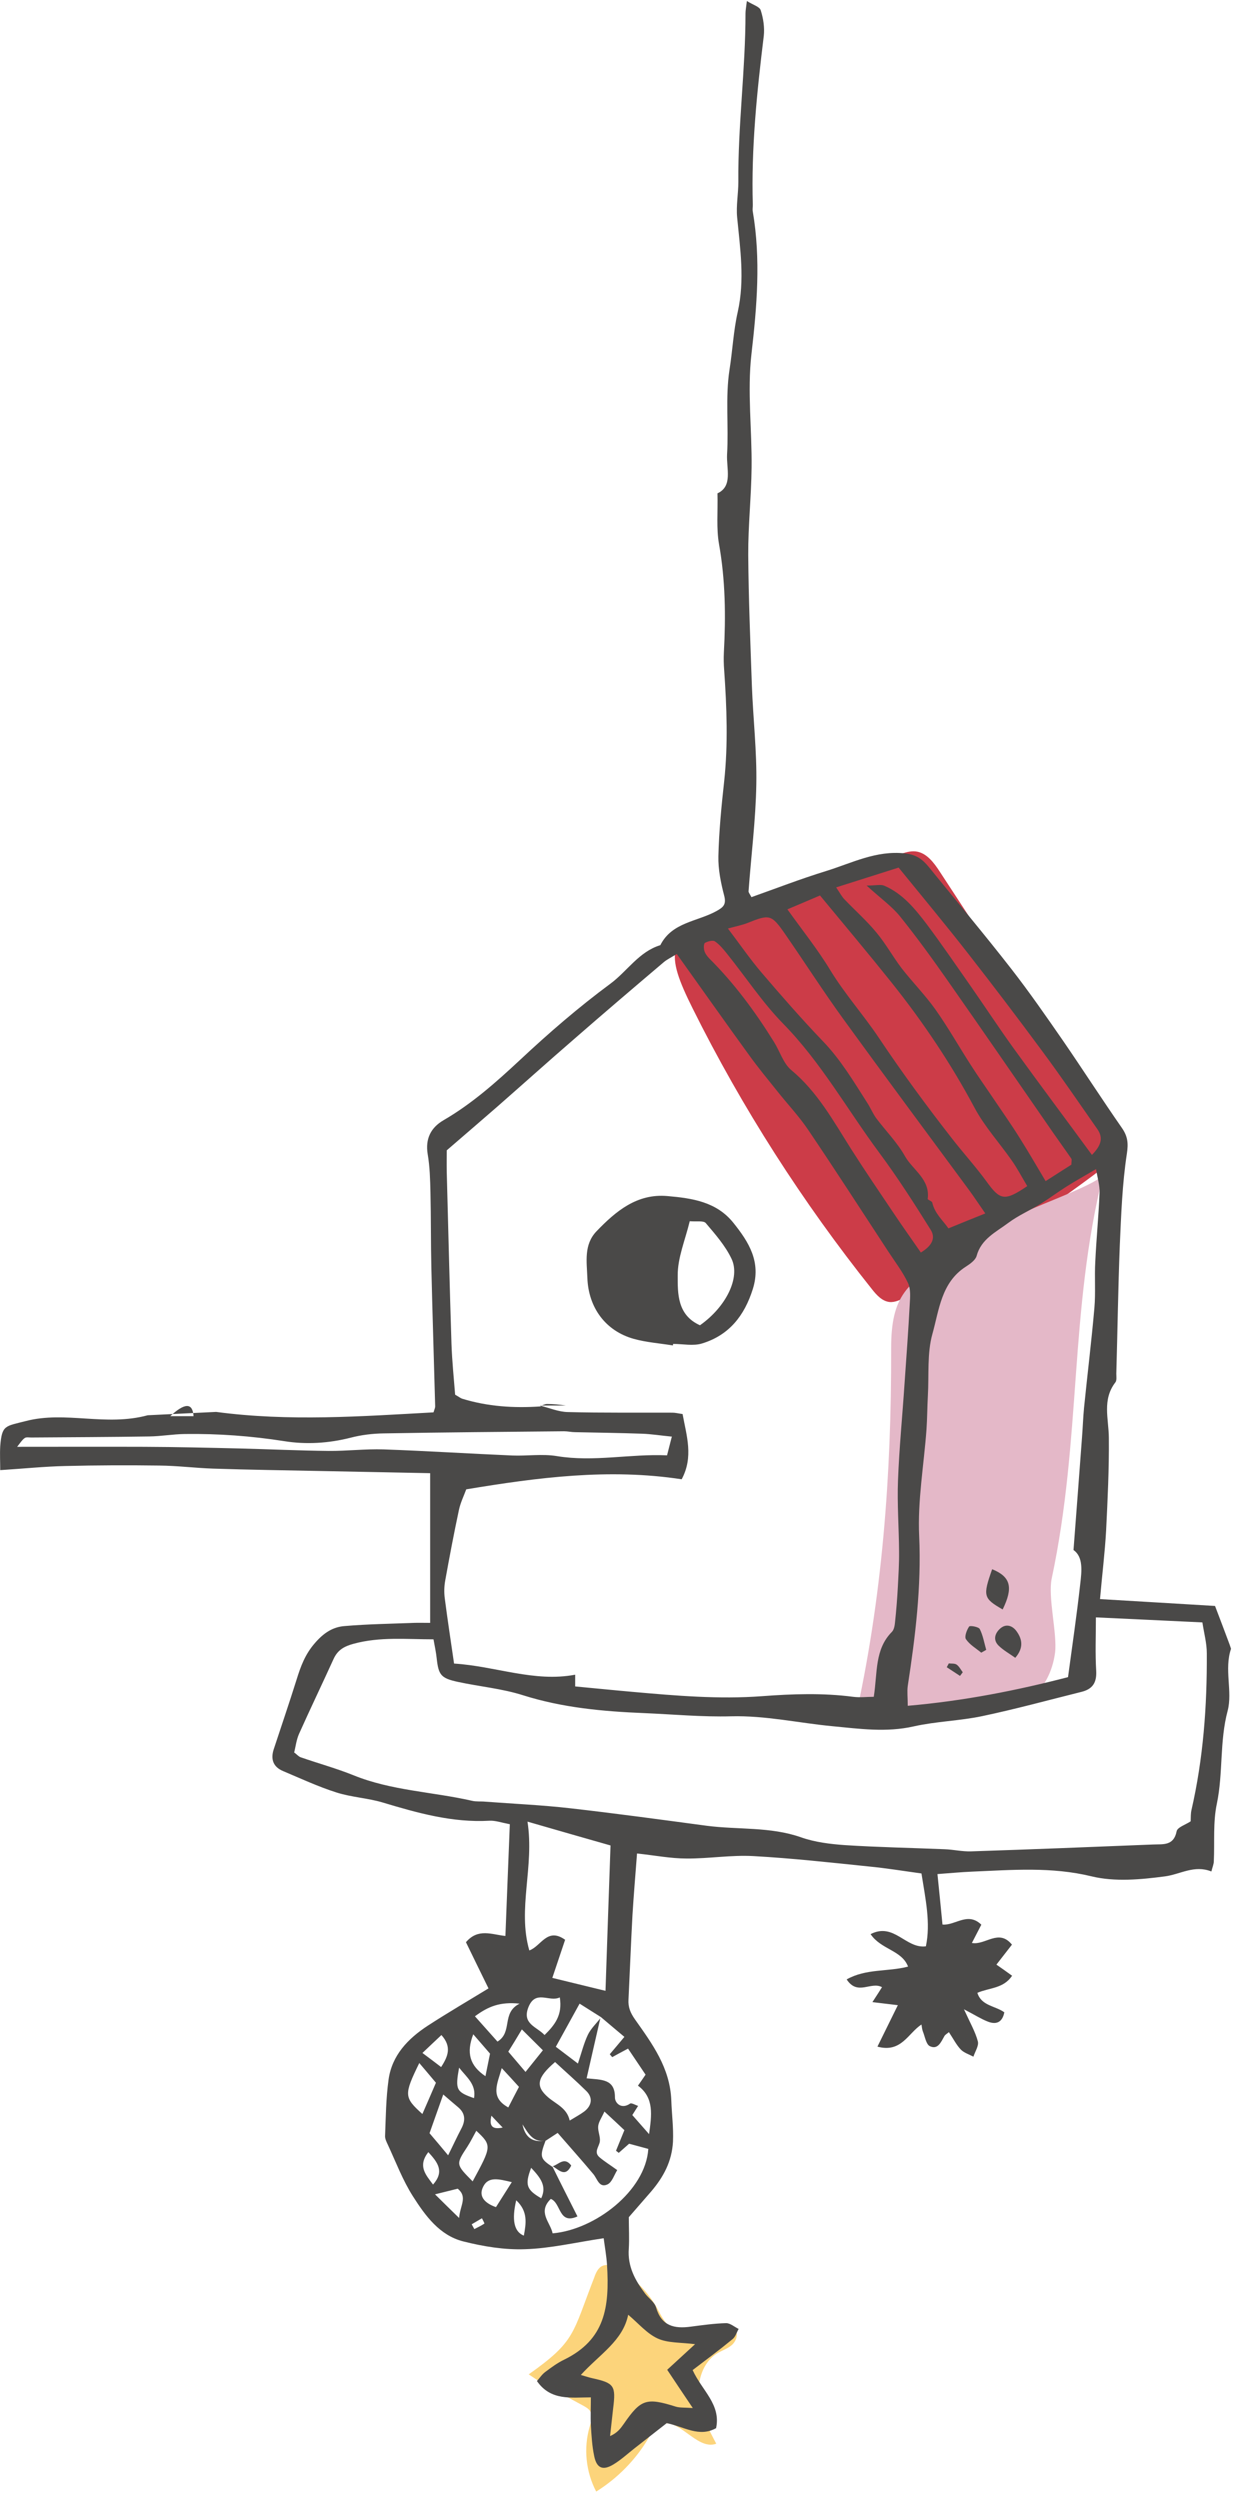
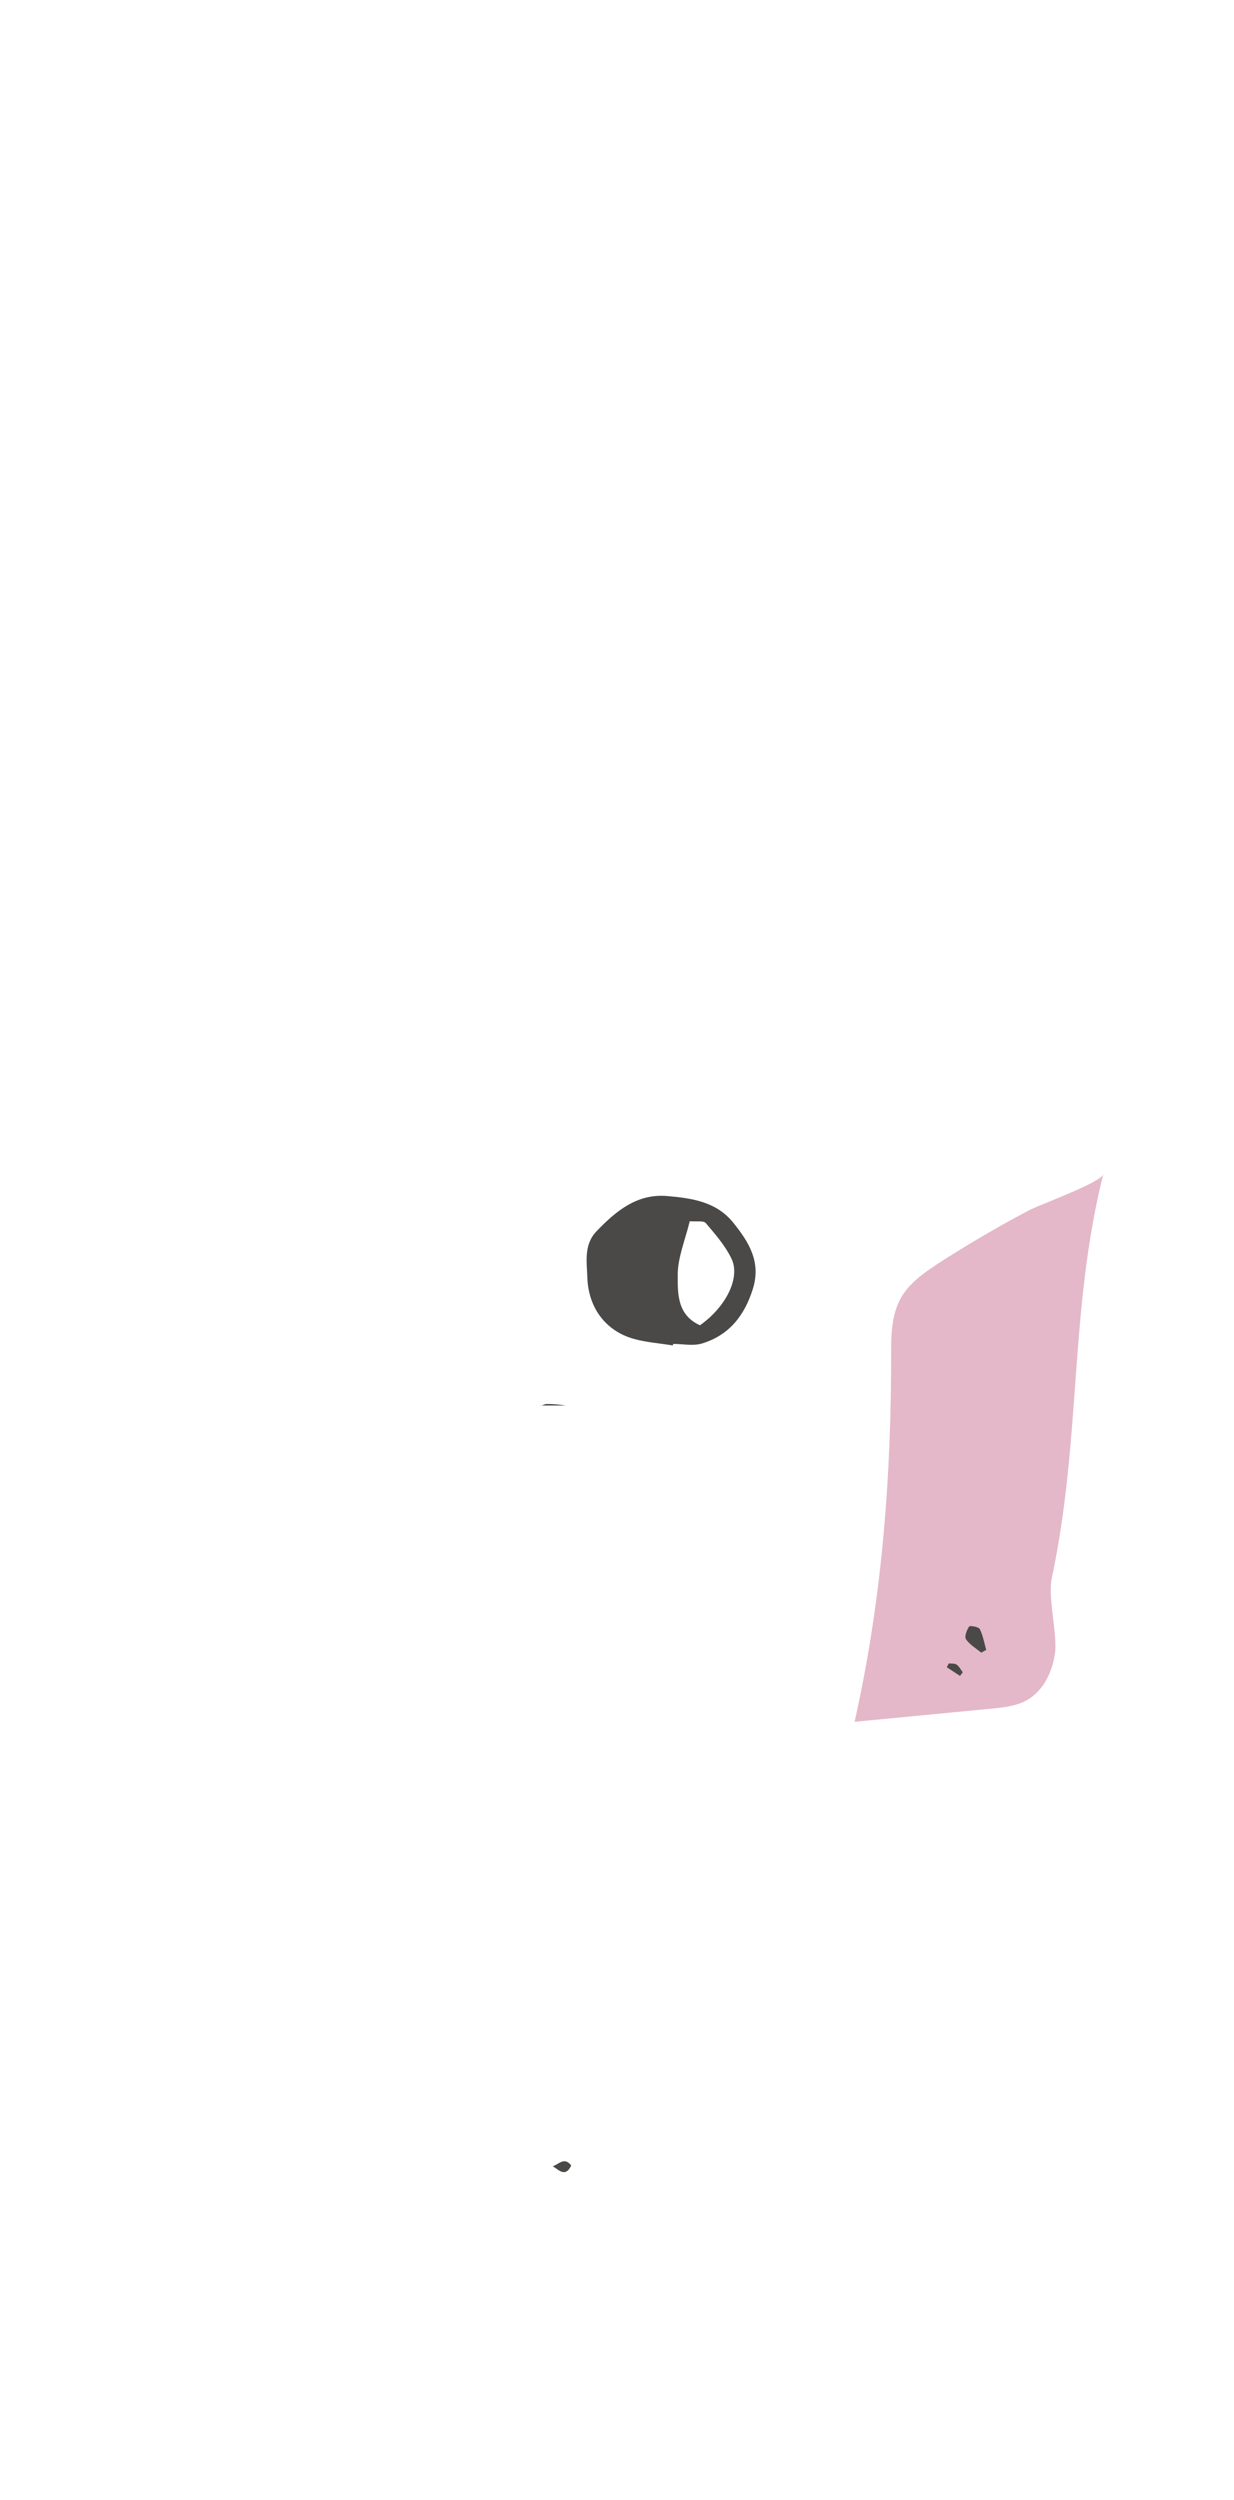
<svg xmlns="http://www.w3.org/2000/svg" version="1.1" viewBox="0 0 81 164" height="164px" width="81px">
  <title>4C3CC1F9-F487-493A-BDEF-696BA03ECBA9</title>
  <g fill-rule="evenodd" fill="none" stroke-width="1" stroke="none" id="Page-1">
    <g fill-rule="nonzero" transform="translate(-1128, -1259)" id="Bababoo-and-Friends.-Home-page-V2">
      <g transform="translate(1128.002, 1259.066)" id="3rd_block_bird_house_">
-         <path fill="#FCD47B" id="Path" d="M39.023,149.28 C39.123,149.03 39.243,148.76 39.473,148.62 C39.833,148.41 40.293,148.59 40.643,148.8 C41.683,149.42 42.553,150.32 43.143,151.38 C43.423,151.89 43.683,152.47 44.213,152.7 C44.523,152.84 44.873,152.83 45.213,152.83 C46.223,152.81 47.243,152.79 48.253,152.77 C48.483,153.06 48.323,153.52 48.043,153.77 C47.763,154.02 47.383,154.13 47.063,154.33 C46.133,154.9 45.763,156.12 45.873,157.2 C45.993,158.29 46.503,159.29 47.013,160.25 C45.713,160.73 44.503,158.38 43.283,159.02 C42.953,159.19 42.763,159.55 42.573,159.87 C41.733,161.3 40.543,162.51 39.133,163.39 C38.453,162.1 38.293,160.54 38.703,159.14 C38.803,158.81 38.923,158.44 38.753,158.14 C38.653,157.96 38.453,157.85 38.273,157.75 C37.073,157.09 35.813,156.47 34.703,155.7 C37.803,153.51 37.553,153.06 39.033,149.27" />
-         <path fill="#CC3C48" id="Path" d="M57.233,84.51 C57.533,84.89 57.893,85.29 58.373,85.35 C58.753,85.39 59.123,85.2 59.463,85.01 C63.733,82.62 67.843,79.95 71.773,77.03 C72.303,76.63 72.873,76.17 73.003,75.52 C73.143,74.84 72.743,74.17 72.363,73.58 C68.833,68.08 65.283,62.6 61.693,57.13 C61.303,56.53 60.813,55.87 60.103,55.79 C59.743,55.75 59.383,55.87 59.033,55.99 C55.213,57.3 51.393,58.6 47.573,59.91 C43.623,61.27 43.673,62.5 45.463,66.09 C48.713,72.62 52.683,78.81 57.233,84.51" />
        <path fill="#E4B8C8" id="Path" d="M56.083,112.89 C59.073,112.6 62.063,112.32 65.053,112.03 C65.863,111.95 66.693,111.87 67.403,111.47 C68.493,110.86 69.093,109.59 69.253,108.35 C69.403,107.11 68.773,104.72 69.033,103.49 C71.003,94.21 70.163,86.03 72.413,76.97 C72.273,77.51 68.183,78.99 67.553,79.33 C65.833,80.23 64.153,81.21 62.513,82.23 C59.523,84.1 58.483,84.89 58.493,88.44 C58.513,96.7 57.913,104.81 56.093,112.89" />
-         <path fill="#4A4948" id="Shape" d="M32.993,139.51 C32.663,139.17 32.463,138.95 32.253,138.73 C32.133,139.28 32.183,139.68 32.993,139.51 Z M30.963,145.86 C31.023,145.96 31.073,146.07 31.133,146.17 C31.353,146.06 31.583,145.95 31.793,145.81 C31.813,145.8 31.693,145.58 31.633,145.46 C31.403,145.59 31.183,145.73 30.953,145.86 M28.423,143.25 C29.193,142.38 28.723,141.79 28.113,141.12 C27.403,142.04 27.943,142.6 28.423,143.25 Z M35.523,144.15 C35.903,143.35 35.483,142.81 34.863,142.15 C34.433,143.28 34.563,143.59 35.523,144.15 Z M31.113,137.58 C31.273,136.67 30.623,136.21 30.133,135.58 C29.873,137.03 29.943,137.17 31.113,137.58 Z M34.383,146.6 C34.533,145.79 34.663,145.01 33.883,144.28 C33.577,145.573 33.743,146.347 34.383,146.6 Z M30.133,145.45 C30.193,144.62 30.713,144.07 30.043,143.52 C29.593,143.63 29.163,143.74 28.553,143.89 C29.103,144.43 29.523,144.85 30.143,145.45 M27.733,134.62 C28.283,135.03 28.613,135.28 28.953,135.54 C29.423,134.82 29.653,134.2 28.973,133.44 C28.563,133.82 28.223,134.15 27.723,134.62 M31.863,136.14 C31.983,135.56 32.073,135.1 32.163,134.66 C31.813,134.25 31.493,133.89 31.063,133.39 C30.593,134.61 30.833,135.45 31.863,136.14 Z M34.063,136.84 C33.703,136.44 33.363,136.07 32.933,135.61 C32.643,136.65 32.143,137.52 33.363,138.19 C33.613,137.7 33.833,137.28 34.063,136.84 Z M31.673,143.48 C31.443,144.04 31.813,144.47 32.553,144.73 C32.883,144.22 33.213,143.68 33.593,143.09 C32.733,142.89 32.003,142.67 31.673,143.48 Z M35.633,134.44 C35.203,134.01 34.793,133.61 34.253,133.07 C33.913,133.64 33.653,134.07 33.363,134.53 C33.763,135 34.103,135.4 34.493,135.86 C34.893,135.36 35.223,134.95 35.633,134.44 Z M27.523,135.27 C26.503,137.36 26.513,137.53 27.723,138.62 C28.013,137.95 28.303,137.3 28.613,136.57 C28.263,136.15 27.913,135.74 27.523,135.28 M32.653,133.87 C33.673,133.24 32.893,131.99 34.103,131.38 C32.833,131.25 32.063,131.55 31.173,132.21 C31.693,132.79 32.183,133.34 32.653,133.87 Z M30.673,140.77 C29.913,141.93 29.913,141.92 31.023,143.04 C32.263,140.75 32.303,140.69 31.263,139.72 C31.073,140.06 30.893,140.43 30.673,140.77 Z M34.673,131.64 C34.263,132.72 35.243,132.9 35.743,133.44 C36.403,132.79 36.933,132.14 36.743,130.97 C36.053,131.31 35.143,130.42 34.673,131.64 Z M30.273,139.59 C30.563,139.05 30.553,138.58 30.063,138.17 C29.783,137.94 29.513,137.7 29.093,137.34 C28.753,138.3 28.473,139.09 28.193,139.88 C28.633,140.39 28.993,140.83 29.413,141.33 C29.743,140.67 29.993,140.12 30.273,139.59 Z M11.173,92.84 L12.703,92.84 C12.643,91.947 12.13,91.95 11.163,92.85 L11.173,92.84 Z M36.423,135.22 C35.253,136.23 35.123,136.79 35.983,137.53 C36.513,137.98 37.213,138.23 37.393,139.05 C37.783,138.81 38.073,138.66 38.343,138.46 C38.853,138.07 38.923,137.55 38.493,137.12 C37.823,136.46 37.123,135.85 36.433,135.21 M38.863,155.95 C40.323,156.27 40.433,156.44 40.243,157.95 C40.173,158.55 40.113,159.15 40.043,159.75 C40.523,159.54 40.733,159.25 40.943,158.95 C42.063,157.33 42.423,157.21 44.363,157.82 C44.633,157.9 44.943,157.87 45.473,157.91 C44.823,156.94 44.313,156.19 43.793,155.4 C44.413,154.83 44.943,154.34 45.623,153.72 C44.663,153.6 43.833,153.65 43.173,153.35 C42.463,153.03 41.913,152.36 41.233,151.79 C40.883,153.5 39.373,154.37 38.123,155.74 C38.503,155.85 38.683,155.91 38.863,155.95 Z M60.433,82.11 C61.083,81.72 61.463,81.22 61.093,80.62 C60.013,78.89 58.913,77.17 57.693,75.53 C55.603,72.71 53.893,69.63 51.403,67.09 C50.043,65.7 48.953,64.04 47.733,62.52 C47.493,62.22 47.233,61.9 46.923,61.69 C46.783,61.6 46.453,61.69 46.273,61.79 C46.183,61.85 46.183,62.15 46.233,62.31 C46.283,62.49 46.413,62.66 46.543,62.8 C48.203,64.45 49.573,66.31 50.803,68.29 C51.193,68.91 51.413,69.7 51.943,70.14 C53.663,71.57 54.703,73.48 55.863,75.31 C56.773,76.74 57.733,78.15 58.683,79.56 C59.243,80.4 59.833,81.22 60.433,82.09 M44.083,94.18 C43.353,94.11 42.743,94.01 42.133,93.99 C40.673,93.94 39.213,93.92 37.753,93.89 C37.513,93.89 37.263,93.83 37.023,93.83 C33.073,93.87 29.123,93.9 25.183,93.97 C24.463,93.98 23.713,94.07 23.023,94.25 C21.573,94.62 20.093,94.71 18.663,94.48 C16.493,94.14 14.323,93.98 12.123,94.01 C11.353,94.02 10.573,94.16 9.803,94.17 C7.213,94.21 4.623,94.22 2.043,94.24 C1.893,94.24 1.713,94.2 1.613,94.28 C1.443,94.4 1.323,94.6 1.123,94.85 C4.033,94.85 6.753,94.84 9.473,94.85 C11.573,94.86 13.683,94.91 15.783,94.96 C17.713,95.01 19.643,95.1 21.573,95.12 C22.773,95.13 23.983,94.98 25.183,95.02 C28.003,95.12 30.813,95.3 33.623,95.42 C34.593,95.46 35.593,95.3 36.553,95.46 C38.983,95.86 41.373,95.3 43.783,95.41 C43.893,94.99 43.973,94.68 44.103,94.16 M40.063,121 C38.273,120.49 36.523,119.99 34.623,119.44 C35.083,122.42 33.953,125.15 34.743,127.89 C35.523,127.61 35.913,126.35 37.093,127.19 C36.803,128.05 36.523,128.89 36.253,129.69 C37.443,129.98 38.513,130.24 39.743,130.54 C39.853,127.4 39.953,124.29 40.073,121 M47.773,60.84 C48.563,61.88 49.233,62.86 50.003,63.76 C51.303,65.28 52.613,66.78 53.993,68.22 C55.173,69.44 56.023,70.87 56.923,72.28 C57.133,72.6 57.283,72.97 57.503,73.28 C58.133,74.12 58.893,74.88 59.403,75.79 C59.923,76.7 61.063,77.3 60.893,78.59 C60.893,78.65 61.173,78.73 61.193,78.83 C61.353,79.55 61.903,80.01 62.253,80.52 C63.083,80.18 63.893,79.85 64.673,79.54 C64.253,78.94 63.943,78.46 63.603,78 C60.853,74.27 58.083,70.55 55.363,66.8 C54.043,64.98 52.833,63.09 51.553,61.24 C50.633,59.91 50.523,59.9 49.053,60.49 C48.693,60.63 48.313,60.7 47.773,60.85 M67.423,77.74 C67.063,77.14 66.773,76.58 66.413,76.07 C65.603,74.91 64.623,73.84 63.963,72.6 C62.413,69.7 60.593,66.99 58.543,64.42 C57.023,62.52 55.453,60.65 53.823,58.68 C53.083,59 52.393,59.29 51.683,59.59 C52.683,60.99 53.683,62.23 54.503,63.59 C55.463,65.16 56.683,66.52 57.693,68.03 C59.203,70.29 60.813,72.48 62.483,74.62 C63.223,75.57 64.033,76.46 64.743,77.43 C65.643,78.68 65.933,78.76 67.423,77.75 M55.433,58.94 C56.133,59.67 56.893,60.34 57.533,61.12 C58.143,61.85 58.613,62.71 59.193,63.47 C59.903,64.38 60.723,65.21 61.393,66.15 C62.223,67.32 62.933,68.58 63.713,69.79 C64.203,70.56 64.733,71.3 65.243,72.06 C65.803,72.89 66.383,73.71 66.913,74.56 C67.493,75.48 68.043,76.43 68.633,77.42 C69.163,77.08 69.773,76.69 70.323,76.34 C70.323,76.14 70.363,76.01 70.323,75.95 C69.933,75.38 69.533,74.83 69.143,74.27 C66.833,70.94 64.543,67.6 62.213,64.28 C61.213,62.85 60.183,61.43 59.083,60.06 C58.543,59.39 57.813,58.88 56.883,58.03 C57.493,58.03 57.813,57.94 58.043,58.04 C59.253,58.56 60.063,59.56 60.833,60.57 C61.813,61.88 62.733,63.23 63.673,64.57 C64.643,65.96 65.573,67.38 66.563,68.75 C68.233,71.06 69.943,73.34 71.673,75.7 C72.283,75.08 72.433,74.58 72.023,74 C70.823,72.29 69.643,70.55 68.393,68.87 C66.813,66.73 65.193,64.6 63.553,62.5 C62.063,60.59 60.503,58.72 58.983,56.85 C57.623,57.28 56.323,57.69 54.883,58.15 C55.153,58.55 55.263,58.77 55.433,58.94 Z M71.023,94.2 C71.073,93.57 71.093,92.93 71.153,92.3 C71.373,90.12 71.643,87.93 71.833,85.75 C71.923,84.73 71.833,83.71 71.893,82.69 C71.963,81.19 72.113,79.69 72.173,78.19 C72.193,77.72 72.043,77.24 71.943,76.63 C71.143,77.1 70.553,77.43 69.983,77.79 C69.413,78.15 68.883,78.55 68.323,78.9 C67.613,79.33 66.843,79.67 66.183,80.16 C65.383,80.76 64.403,81.21 64.103,82.33 C64.023,82.61 63.663,82.86 63.383,83.04 C61.783,84.07 61.643,85.87 61.203,87.44 C60.843,88.72 60.983,90.15 60.903,91.51 C60.863,92.24 60.863,92.98 60.813,93.71 C60.643,96.04 60.223,98.39 60.333,100.71 C60.483,104.04 60.083,107.28 59.583,110.54 C59.533,110.91 59.583,111.29 59.583,111.84 C63.293,111.52 66.793,110.82 70.103,109.96 C70.393,107.81 70.683,105.84 70.903,103.86 C71.003,103 71.113,102.08 70.463,101.62 C70.663,99.02 70.843,96.61 71.023,94.2 Z M19.323,114.91 C19.513,115.06 19.613,115.18 19.743,115.22 C20.893,115.62 22.063,115.94 23.183,116.39 C25.683,117.41 28.383,117.48 30.973,118.07 C31.253,118.14 31.563,118.1 31.853,118.13 C33.703,118.27 35.563,118.35 37.403,118.56 C40.403,118.9 43.393,119.31 46.383,119.71 C48.443,119.98 50.563,119.76 52.583,120.47 C53.493,120.79 54.483,120.91 55.453,120.98 C57.633,121.12 59.823,121.16 62.003,121.25 C62.583,121.27 63.163,121.41 63.743,121.39 C67.723,121.26 71.703,121.1 75.683,120.94 C76.323,120.91 77.043,121.05 77.233,120.07 C77.283,119.81 77.823,119.64 78.153,119.42 C78.163,119.17 78.153,118.92 78.203,118.69 C78.983,115.3 79.233,111.85 79.213,108.39 C79.213,107.74 79.033,107.09 78.923,106.37 C76.563,106.26 74.353,106.15 71.933,106.04 C71.933,107.24 71.883,108.4 71.953,109.55 C71.993,110.33 71.713,110.75 70.973,110.93 C68.803,111.47 66.653,112.06 64.463,112.52 C62.993,112.83 61.453,112.86 59.983,113.19 C58.183,113.6 56.423,113.35 54.643,113.18 C52.423,112.97 50.243,112.47 47.983,112.53 C46.083,112.58 44.173,112.4 42.273,112.32 C39.583,112.21 36.933,111.97 34.333,111.15 C32.953,110.71 31.473,110.58 30.043,110.27 C28.933,110.03 28.783,109.81 28.663,108.73 C28.623,108.35 28.543,107.97 28.453,107.48 C26.663,107.48 24.943,107.3 23.213,107.77 C22.583,107.94 22.163,108.18 21.893,108.77 C21.143,110.42 20.363,112.04 19.623,113.69 C19.453,114.08 19.403,114.52 19.303,114.93 M35.493,92.18 L35.463,92.15 C36.063,92.3 36.663,92.56 37.273,92.57 C39.563,92.63 41.853,92.6 44.143,92.61 C44.323,92.61 44.513,92.66 44.803,92.7 C45.063,94.13 45.533,95.51 44.743,96.98 C39.963,96.25 35.303,96.86 30.603,97.64 C30.443,98.07 30.223,98.52 30.123,98.99 C29.793,100.53 29.503,102.07 29.223,103.62 C29.153,104 29.143,104.41 29.193,104.79 C29.373,106.18 29.583,107.56 29.803,109.07 C32.533,109.24 35.063,110.31 37.753,109.8 L37.753,110.57 C39.043,110.69 40.303,110.82 41.563,110.93 C44.373,111.18 47.193,111.42 50.013,111.21 C52.013,111.06 54.003,110.99 55.993,111.25 C56.453,111.31 56.913,111.25 57.353,111.25 C57.603,109.65 57.403,108.14 58.543,106.99 C58.693,106.84 58.733,106.54 58.753,106.31 C58.833,105.55 58.893,104.79 58.933,104.04 C58.973,103.26 59.023,102.49 59.013,101.71 C59.003,100.15 58.883,98.6 58.943,97.05 C59.023,94.93 59.233,92.81 59.373,90.69 C59.493,88.96 59.623,87.23 59.713,85.5 C59.743,85.03 59.783,84.5 59.603,84.11 C59.253,83.37 58.743,82.71 58.293,82.02 C56.553,79.37 54.843,76.71 53.063,74.08 C52.453,73.17 51.683,72.36 51.003,71.5 C50.393,70.74 49.773,69.99 49.203,69.2 C47.603,67 46.033,64.77 44.423,62.52 C44.033,62.76 43.773,62.88 43.563,63.06 C41.593,64.73 39.633,66.4 37.683,68.1 C35.983,69.57 34.313,71.07 32.623,72.55 C31.603,73.44 30.573,74.32 29.323,75.4 C29.323,75.67 29.313,76.25 29.323,76.83 C29.423,80.58 29.513,84.34 29.633,88.09 C29.673,89.25 29.793,90.4 29.873,91.43 C30.153,91.59 30.233,91.66 30.323,91.69 C32.013,92.21 33.733,92.32 35.483,92.2 M35.813,140.36 C34.983,140.52 34.663,139.87 34.293,139.3 C34.467,140.167 34.973,140.52 35.813,140.36 C35.413,141.42 35.443,141.55 36.263,142.09 L36.263,142.07 C36.793,143.15 37.343,144.23 37.903,145.34 C36.653,145.9 36.843,144.46 36.153,144.19 C35.263,145.06 36.123,145.72 36.273,146.45 C39.053,146.21 42.373,143.67 42.553,140.91 C42.113,140.79 41.663,140.67 41.293,140.57 C41.023,140.81 40.813,140.99 40.613,141.17 L40.433,141.03 C40.603,140.6 40.783,140.18 40.983,139.68 C40.573,139.29 40.193,138.94 39.673,138.46 C39.493,138.86 39.293,139.13 39.263,139.42 C39.233,139.75 39.413,140.1 39.373,140.42 C39.323,140.78 38.943,141.12 39.363,141.47 C39.683,141.74 40.043,141.96 40.513,142.3 C40.313,142.62 40.173,143.1 39.873,143.24 C39.323,143.49 39.213,142.88 38.943,142.56 C38.173,141.64 37.373,140.75 36.603,139.86 C36.253,140.09 36.043,140.23 35.823,140.37 M39.453,132.27 C38.993,131.98 38.523,131.68 38.043,131.38 C37.473,132.42 36.993,133.29 36.483,134.21 C36.963,134.57 37.373,134.89 37.933,135.31 C38.173,134.59 38.323,133.98 38.583,133.43 C38.773,133.03 39.123,132.7 39.403,132.34 C39.113,133.62 38.813,134.9 38.503,136.28 C39.473,136.38 40.373,136.3 40.363,137.54 C40.363,137.89 40.773,138.34 41.353,137.94 C41.443,137.87 41.703,138.03 41.883,138.09 C41.763,138.28 41.643,138.47 41.503,138.69 C41.843,139.08 42.223,139.51 42.603,139.94 C42.773,138.71 42.953,137.56 41.873,136.76 C42.033,136.53 42.193,136.31 42.373,136.04 C41.983,135.46 41.613,134.91 41.223,134.33 C40.793,134.56 40.483,134.72 40.183,134.89 L40.023,134.7 C40.303,134.37 40.583,134.04 40.983,133.56 C40.453,133.12 39.963,132.7 39.463,132.28 M14.183,92.56 C18.973,93.2 23.723,92.85 28.453,92.59 C28.513,92.39 28.563,92.3 28.563,92.2 C28.483,89.17 28.383,86.14 28.313,83.11 C28.273,81.46 28.293,79.81 28.253,78.15 C28.233,77.32 28.213,76.48 28.073,75.66 C27.903,74.64 28.283,73.91 29.103,73.43 C30.983,72.34 32.563,70.93 34.143,69.46 C36.023,67.7 37.993,66 40.063,64.47 C41.173,63.65 41.933,62.37 43.343,61.94 C44.103,60.43 45.773,60.4 47.033,59.7 C47.483,59.45 47.683,59.27 47.533,58.69 C47.313,57.85 47.133,56.96 47.153,56.1 C47.193,54.46 47.353,52.82 47.533,51.19 C47.793,48.76 47.703,46.33 47.533,43.9 C47.503,43.52 47.493,43.13 47.513,42.74 C47.643,40.35 47.613,37.98 47.193,35.62 C47.013,34.6 47.123,33.53 47.093,32.3 C48.113,31.83 47.673,30.68 47.723,29.74 C47.833,27.89 47.603,26.01 47.883,24.19 C48.083,22.93 48.143,21.63 48.423,20.4 C48.893,18.3 48.583,16.25 48.383,14.18 C48.313,13.42 48.463,12.64 48.463,11.87 C48.433,8.17 48.933,4.5 48.933,0.8 C48.933,0.62 48.973,0.43 49.023,0 C49.413,0.25 49.863,0.37 49.933,0.61 C50.103,1.14 50.193,1.74 50.133,2.29 C49.683,5.97 49.303,9.66 49.413,13.38 C49.413,13.53 49.383,13.68 49.413,13.82 C49.943,16.94 49.683,20.04 49.323,23.17 C49.043,25.62 49.363,28.13 49.333,30.61 C49.313,32.52 49.103,34.42 49.113,36.33 C49.133,39.2 49.253,42.07 49.353,44.94 C49.433,47.09 49.683,49.24 49.643,51.38 C49.603,53.73 49.303,56.07 49.133,58.41 C49.133,58.49 49.213,58.58 49.323,58.79 C50.933,58.22 52.553,57.59 54.213,57.08 C55.903,56.56 57.503,55.71 59.403,55.92 C60.143,56 60.553,56.31 60.963,56.81 C62.773,59.04 64.623,61.24 66.383,63.5 C67.573,65.03 68.683,66.63 69.783,68.22 C71.083,70.11 72.323,72.04 73.633,73.92 C74.023,74.48 74.073,74.93 73.963,75.64 C73.663,77.61 73.593,79.61 73.503,81.6 C73.393,84.41 73.353,87.23 73.273,90.05 C73.273,90.24 73.313,90.49 73.213,90.62 C72.333,91.76 72.773,93.01 72.783,94.25 C72.803,96.28 72.703,98.32 72.603,100.35 C72.523,101.79 72.343,103.23 72.203,104.84 C74.833,105 77.333,105.14 79.753,105.29 C80.103,106.21 80.413,107.02 80.713,107.83 L80.803,108.1 C80.343,109.45 80.913,110.9 80.583,112.16 C80.043,114.18 80.293,116.24 79.873,118.26 C79.613,119.48 79.733,120.78 79.673,122.04 C79.673,122.22 79.593,122.4 79.513,122.71 C78.393,122.26 77.463,122.9 76.473,123.03 C74.883,123.24 73.183,123.4 71.653,123.03 C69.023,122.39 66.423,122.61 63.803,122.72 C63.083,122.75 62.363,122.82 61.533,122.88 C61.643,123.96 61.753,125.05 61.863,126.19 C62.703,126.27 63.513,125.33 64.413,126.2 C64.213,126.58 64.013,126.98 63.793,127.4 C64.683,127.56 65.553,126.44 66.423,127.51 C66.073,127.96 65.753,128.37 65.403,128.82 C65.733,129.05 66.053,129.27 66.433,129.55 C65.863,130.4 64.943,130.33 64.153,130.67 C64.413,131.53 65.333,131.52 65.923,131.95 C65.783,132.65 65.353,132.76 64.843,132.56 C64.403,132.39 64.003,132.13 63.273,131.75 C63.693,132.67 64.023,133.24 64.183,133.85 C64.263,134.14 64.003,134.52 63.893,134.86 C63.613,134.71 63.283,134.61 63.073,134.4 C62.773,134.09 62.573,133.68 62.283,133.25 C62.153,133.36 62.033,133.42 61.983,133.52 C61.763,133.91 61.553,134.42 61.033,134.17 C60.783,134.05 60.713,133.54 60.573,133.2 C60.523,133.07 60.513,132.92 60.483,132.75 C59.613,133.31 59.163,134.63 57.593,134.2 C58.063,133.25 58.483,132.39 58.933,131.48 C58.473,131.43 57.963,131.36 57.263,131.28 C57.573,130.8 57.733,130.56 57.893,130.3 C57.163,129.9 56.293,130.89 55.573,129.79 C56.853,129.07 58.263,129.3 59.603,128.95 C59.193,127.87 57.833,127.84 57.143,126.82 C58.683,126.03 59.443,127.79 60.773,127.62 C61.093,126.09 60.753,124.55 60.483,122.84 C59.313,122.68 58.163,122.49 57.013,122.38 C54.493,122.12 51.973,121.84 49.443,121.7 C47.993,121.62 46.523,121.87 45.073,121.86 C44.013,121.86 42.963,121.65 41.813,121.53 C41.703,122.97 41.593,124.27 41.513,125.58 C41.413,127.42 41.343,129.27 41.253,131.11 C41.223,131.61 41.373,131.98 41.683,132.42 C42.813,134.02 43.983,135.59 44.063,137.73 C44.093,138.63 44.213,139.51 44.173,140.43 C44.103,141.74 43.543,142.76 42.743,143.7 C42.233,144.29 41.723,144.87 41.273,145.39 C41.273,146.12 41.313,146.79 41.273,147.45 C41.183,148.61 41.683,149.53 42.343,150.4 C42.573,150.71 42.963,150.96 43.063,151.31 C43.413,152.53 44.263,152.72 45.343,152.57 C46.113,152.47 46.893,152.36 47.663,152.34 C47.933,152.34 48.213,152.59 48.483,152.72 C48.353,152.95 48.273,153.24 48.083,153.39 C47.233,154.09 46.343,154.75 45.463,155.42 C46.073,156.76 47.333,157.67 47.003,159.23 C45.883,159.85 44.913,159.14 43.763,158.9 C43.113,159.41 42.383,159.98 41.663,160.54 C41.203,160.9 40.763,161.31 40.263,161.61 C39.573,162.03 39.163,161.86 39.003,161.07 C38.863,160.41 38.823,159.72 38.783,159.04 C38.753,158.46 38.783,157.88 38.783,157.21 C37.483,157.21 36.153,157.45 35.243,156.14 C35.413,155.95 35.573,155.7 35.793,155.54 C36.183,155.25 36.583,154.95 37.023,154.74 C39.723,153.42 40.013,151.29 39.843,148.52 C39.803,147.91 39.693,147.31 39.623,146.77 C37.793,147.04 36.133,147.44 34.463,147.49 C33.113,147.54 31.723,147.31 30.413,146.98 C28.853,146.59 27.913,145.29 27.103,144.02 C26.433,142.97 25.983,141.77 25.453,140.63 C25.373,140.46 25.273,140.26 25.273,140.08 C25.323,138.84 25.333,137.59 25.503,136.37 C25.723,134.77 26.773,133.68 28.073,132.83 C29.413,131.96 30.803,131.15 32.063,130.38 C31.573,129.39 31.073,128.35 30.583,127.35 C31.383,126.41 32.283,126.85 33.173,126.94 C33.273,124.45 33.363,122.03 33.463,119.61 C32.893,119.5 32.503,119.36 32.133,119.38 C29.693,119.52 27.403,118.87 25.103,118.18 C24.123,117.89 23.073,117.84 22.093,117.53 C20.893,117.15 19.733,116.61 18.573,116.12 C17.933,115.85 17.753,115.35 17.963,114.7 C18.463,113.18 18.983,111.66 19.463,110.13 C19.733,109.26 20.023,108.46 20.673,107.72 C21.243,107.06 21.843,106.67 22.613,106.61 C24.123,106.48 25.643,106.46 27.153,106.4 C27.493,106.39 27.823,106.4 28.233,106.4 L28.233,96.58 C25.903,96.53 23.523,96.49 21.143,96.44 C18.753,96.39 16.363,96.36 13.973,96.28 C12.803,96.24 11.633,96.09 10.453,96.08 C8.393,96.05 6.333,96.06 4.283,96.11 C2.923,96.14 1.563,96.28 0.013,96.38 C0.013,95.85 -0.017,95.33 0.013,94.81 C0.123,93.41 0.333,93.51 1.693,93.16 C4.303,92.48 6.923,93.53 9.693,92.78" />
        <path fill="#4A4948" id="Shape" d="M45.953,86.87 C47.653,85.67 48.613,83.75 48.013,82.51 C47.603,81.65 46.943,80.9 46.323,80.17 C46.173,80 45.713,80.09 45.273,80.05 C44.973,81.29 44.473,82.45 44.483,83.62 C44.483,84.78 44.443,86.21 45.953,86.88 M44.163,88.2 C43.303,88.06 42.433,88 41.603,87.77 C39.743,87.25 38.623,85.72 38.553,83.77 C38.513,82.7 38.313,81.59 39.153,80.71 C40.423,79.39 41.813,78.22 43.813,78.4 C45.423,78.54 47.023,78.77 48.133,80.15 C49.153,81.42 49.973,82.72 49.413,84.5 C48.863,86.25 47.853,87.53 46.083,88.07 C45.503,88.25 44.823,88.1 44.183,88.1 L44.163,88.22 L44.163,88.2 Z" />
        <path fill="#4A4948" id="Path" d="M35.493,92.16 C35.633,92.12 35.763,92.04 35.903,92.04 C36.313,92.04 36.733,92.08 37.143,92.14 C36.593,92.14 36.033,92.14 35.473,92.14 L35.493,92.16 L35.493,92.16 Z" />
-         <path fill="#4A4948" id="Path" d="M65.123,102.88 C66.353,103.38 66.513,104.09 65.813,105.52 C64.543,104.79 64.503,104.64 65.123,102.88" />
-         <path fill="#4A4948" id="Path" d="M66.653,108.7 C66.243,108.41 65.863,108.2 65.553,107.9 C65.163,107.52 65.303,107.08 65.653,106.77 C66.063,106.41 66.503,106.61 66.753,106.99 C67.093,107.48 67.203,108.04 66.643,108.69" />
        <path fill="#4A4948" id="Path" d="M64.413,108.36 C64.063,108.07 63.643,107.83 63.403,107.47 C63.293,107.31 63.453,106.87 63.613,106.64 C63.673,106.56 64.243,106.66 64.313,106.81 C64.523,107.23 64.603,107.71 64.733,108.17 C64.633,108.23 64.523,108.29 64.413,108.35" />
        <path fill="#4A4948" id="Path" d="M62.273,109.06 C62.453,109.08 62.663,109.05 62.793,109.14 C62.963,109.26 63.063,109.47 63.193,109.64 L63.013,109.88 C62.723,109.69 62.433,109.5 62.143,109.31 L62.283,109.05 L62.273,109.06 Z" />
        <path fill="#4A4948" id="Path" d="M36.273,142.05 C36.673,141.93 37.043,141.4 37.493,142 C37.113,142.8 36.693,142.3 36.273,142.04 L36.273,142.06 L36.273,142.05 Z" />
      </g>
    </g>
  </g>
</svg>